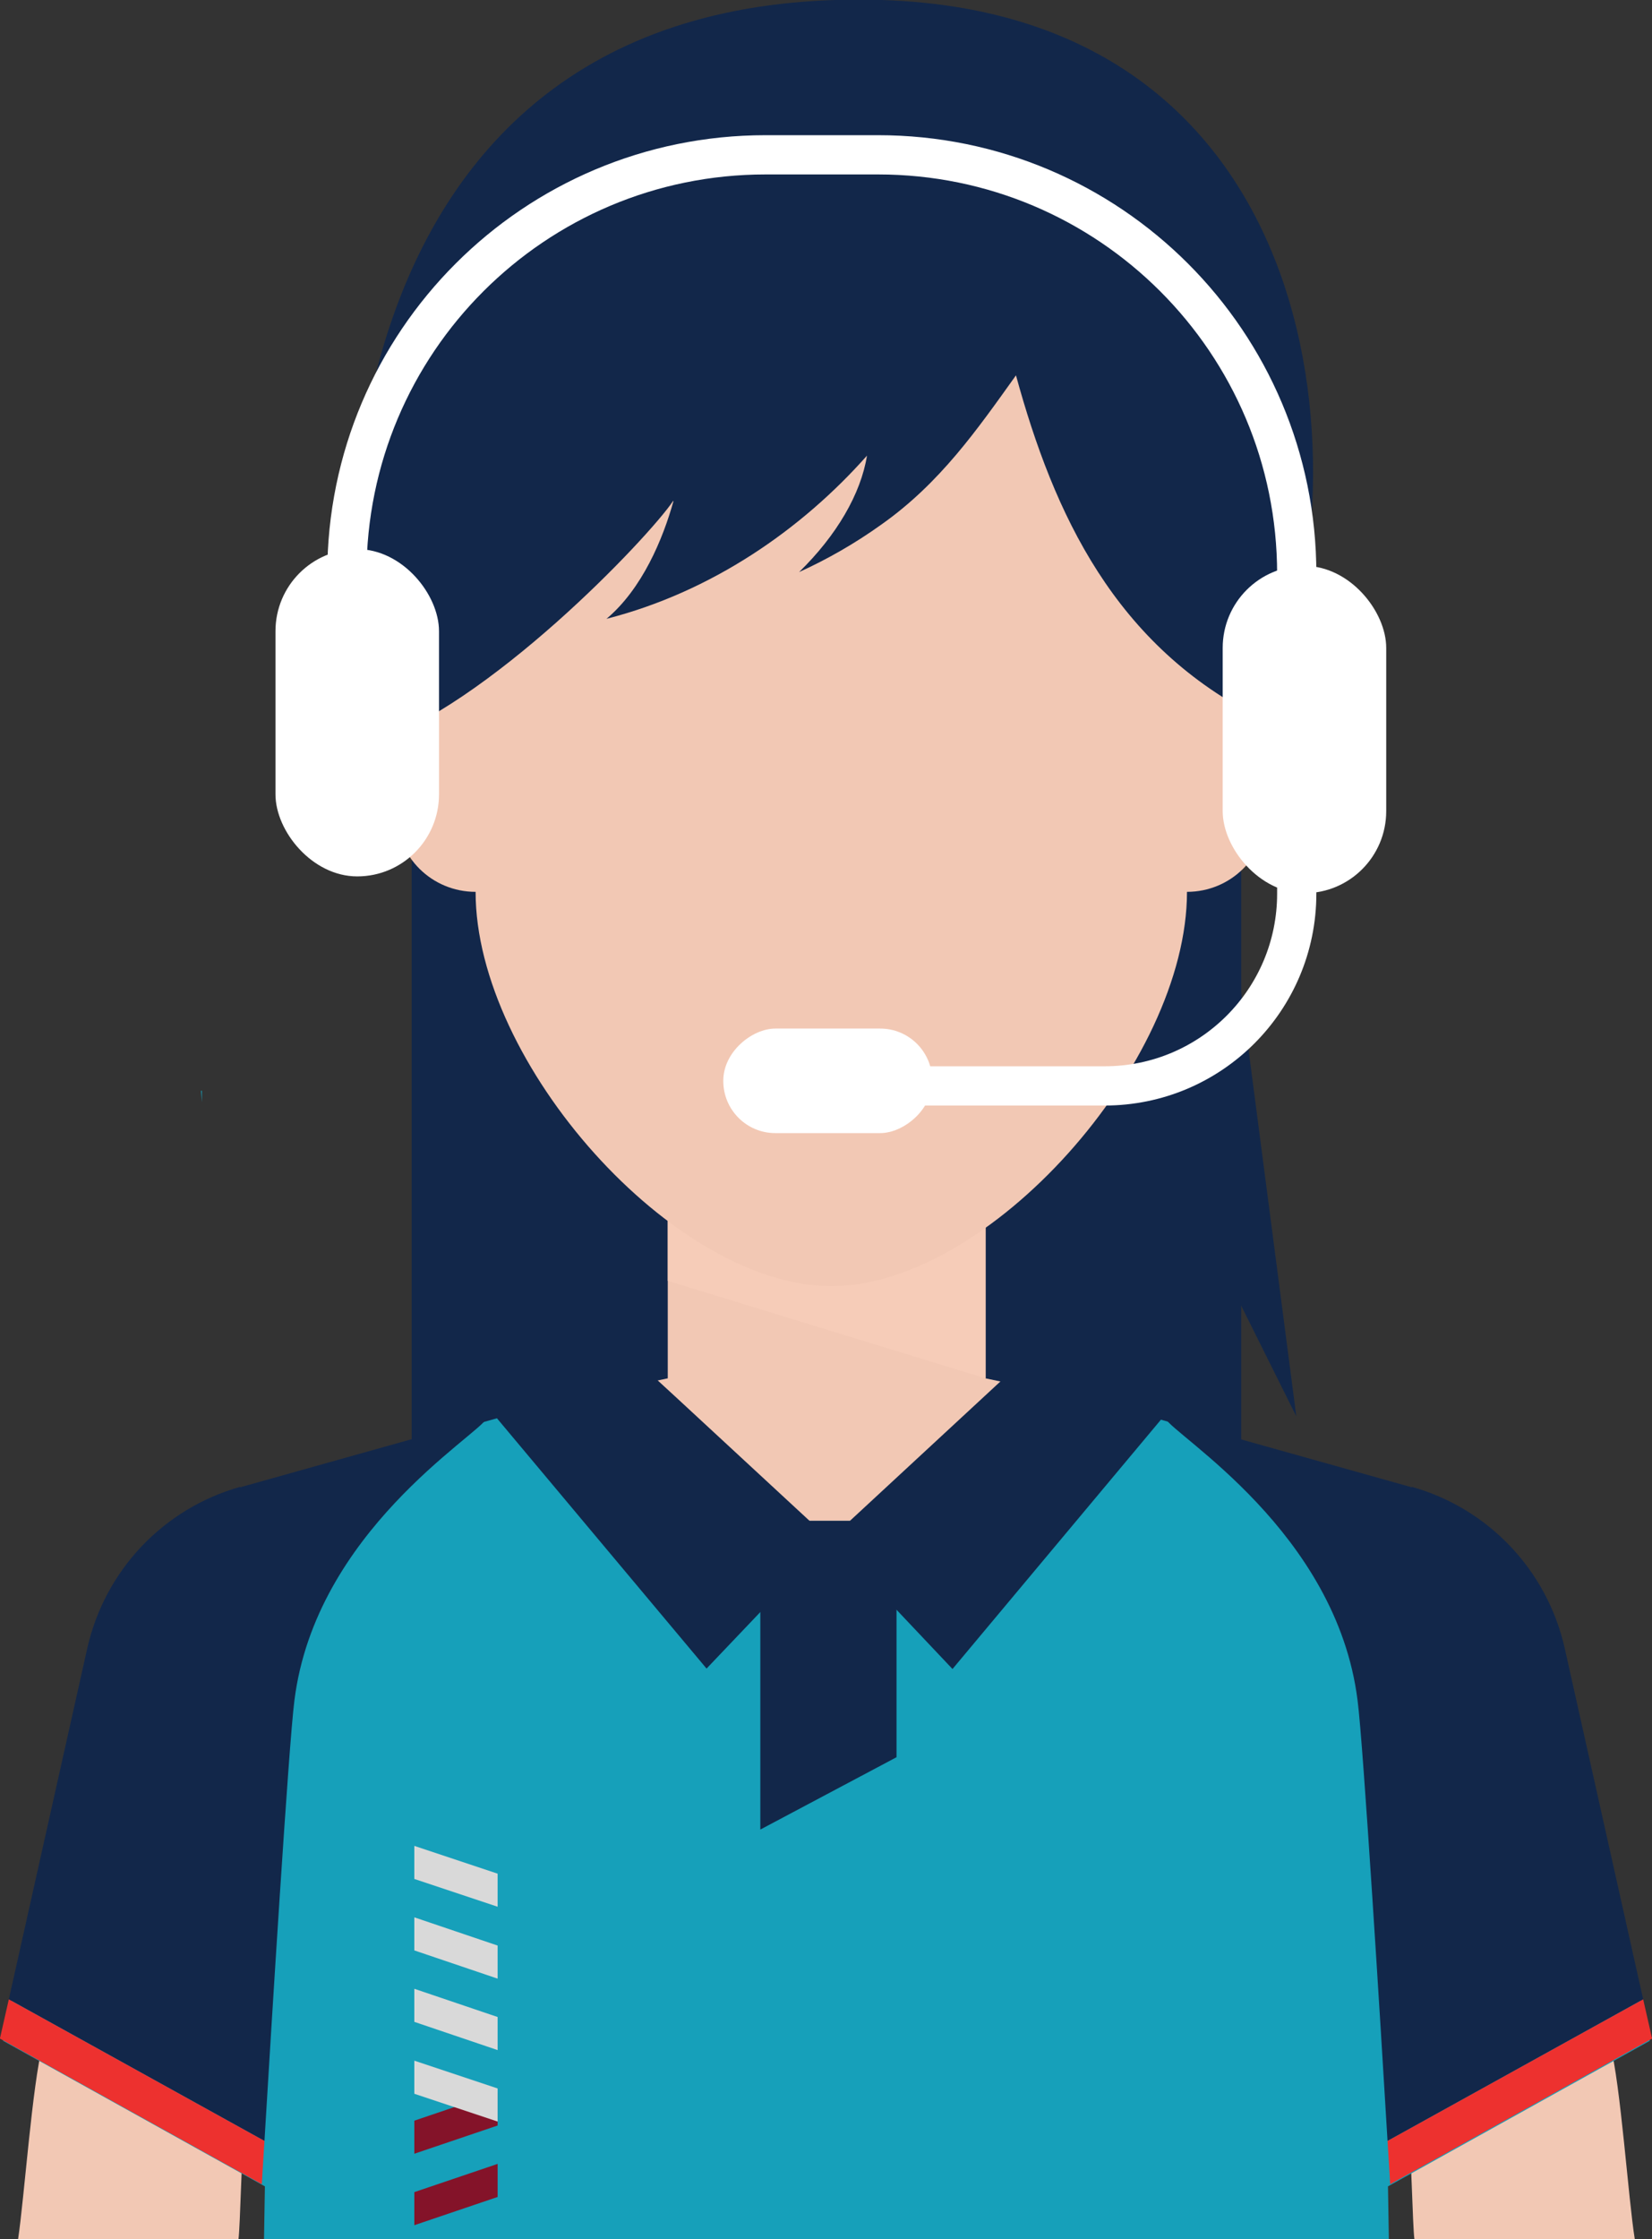
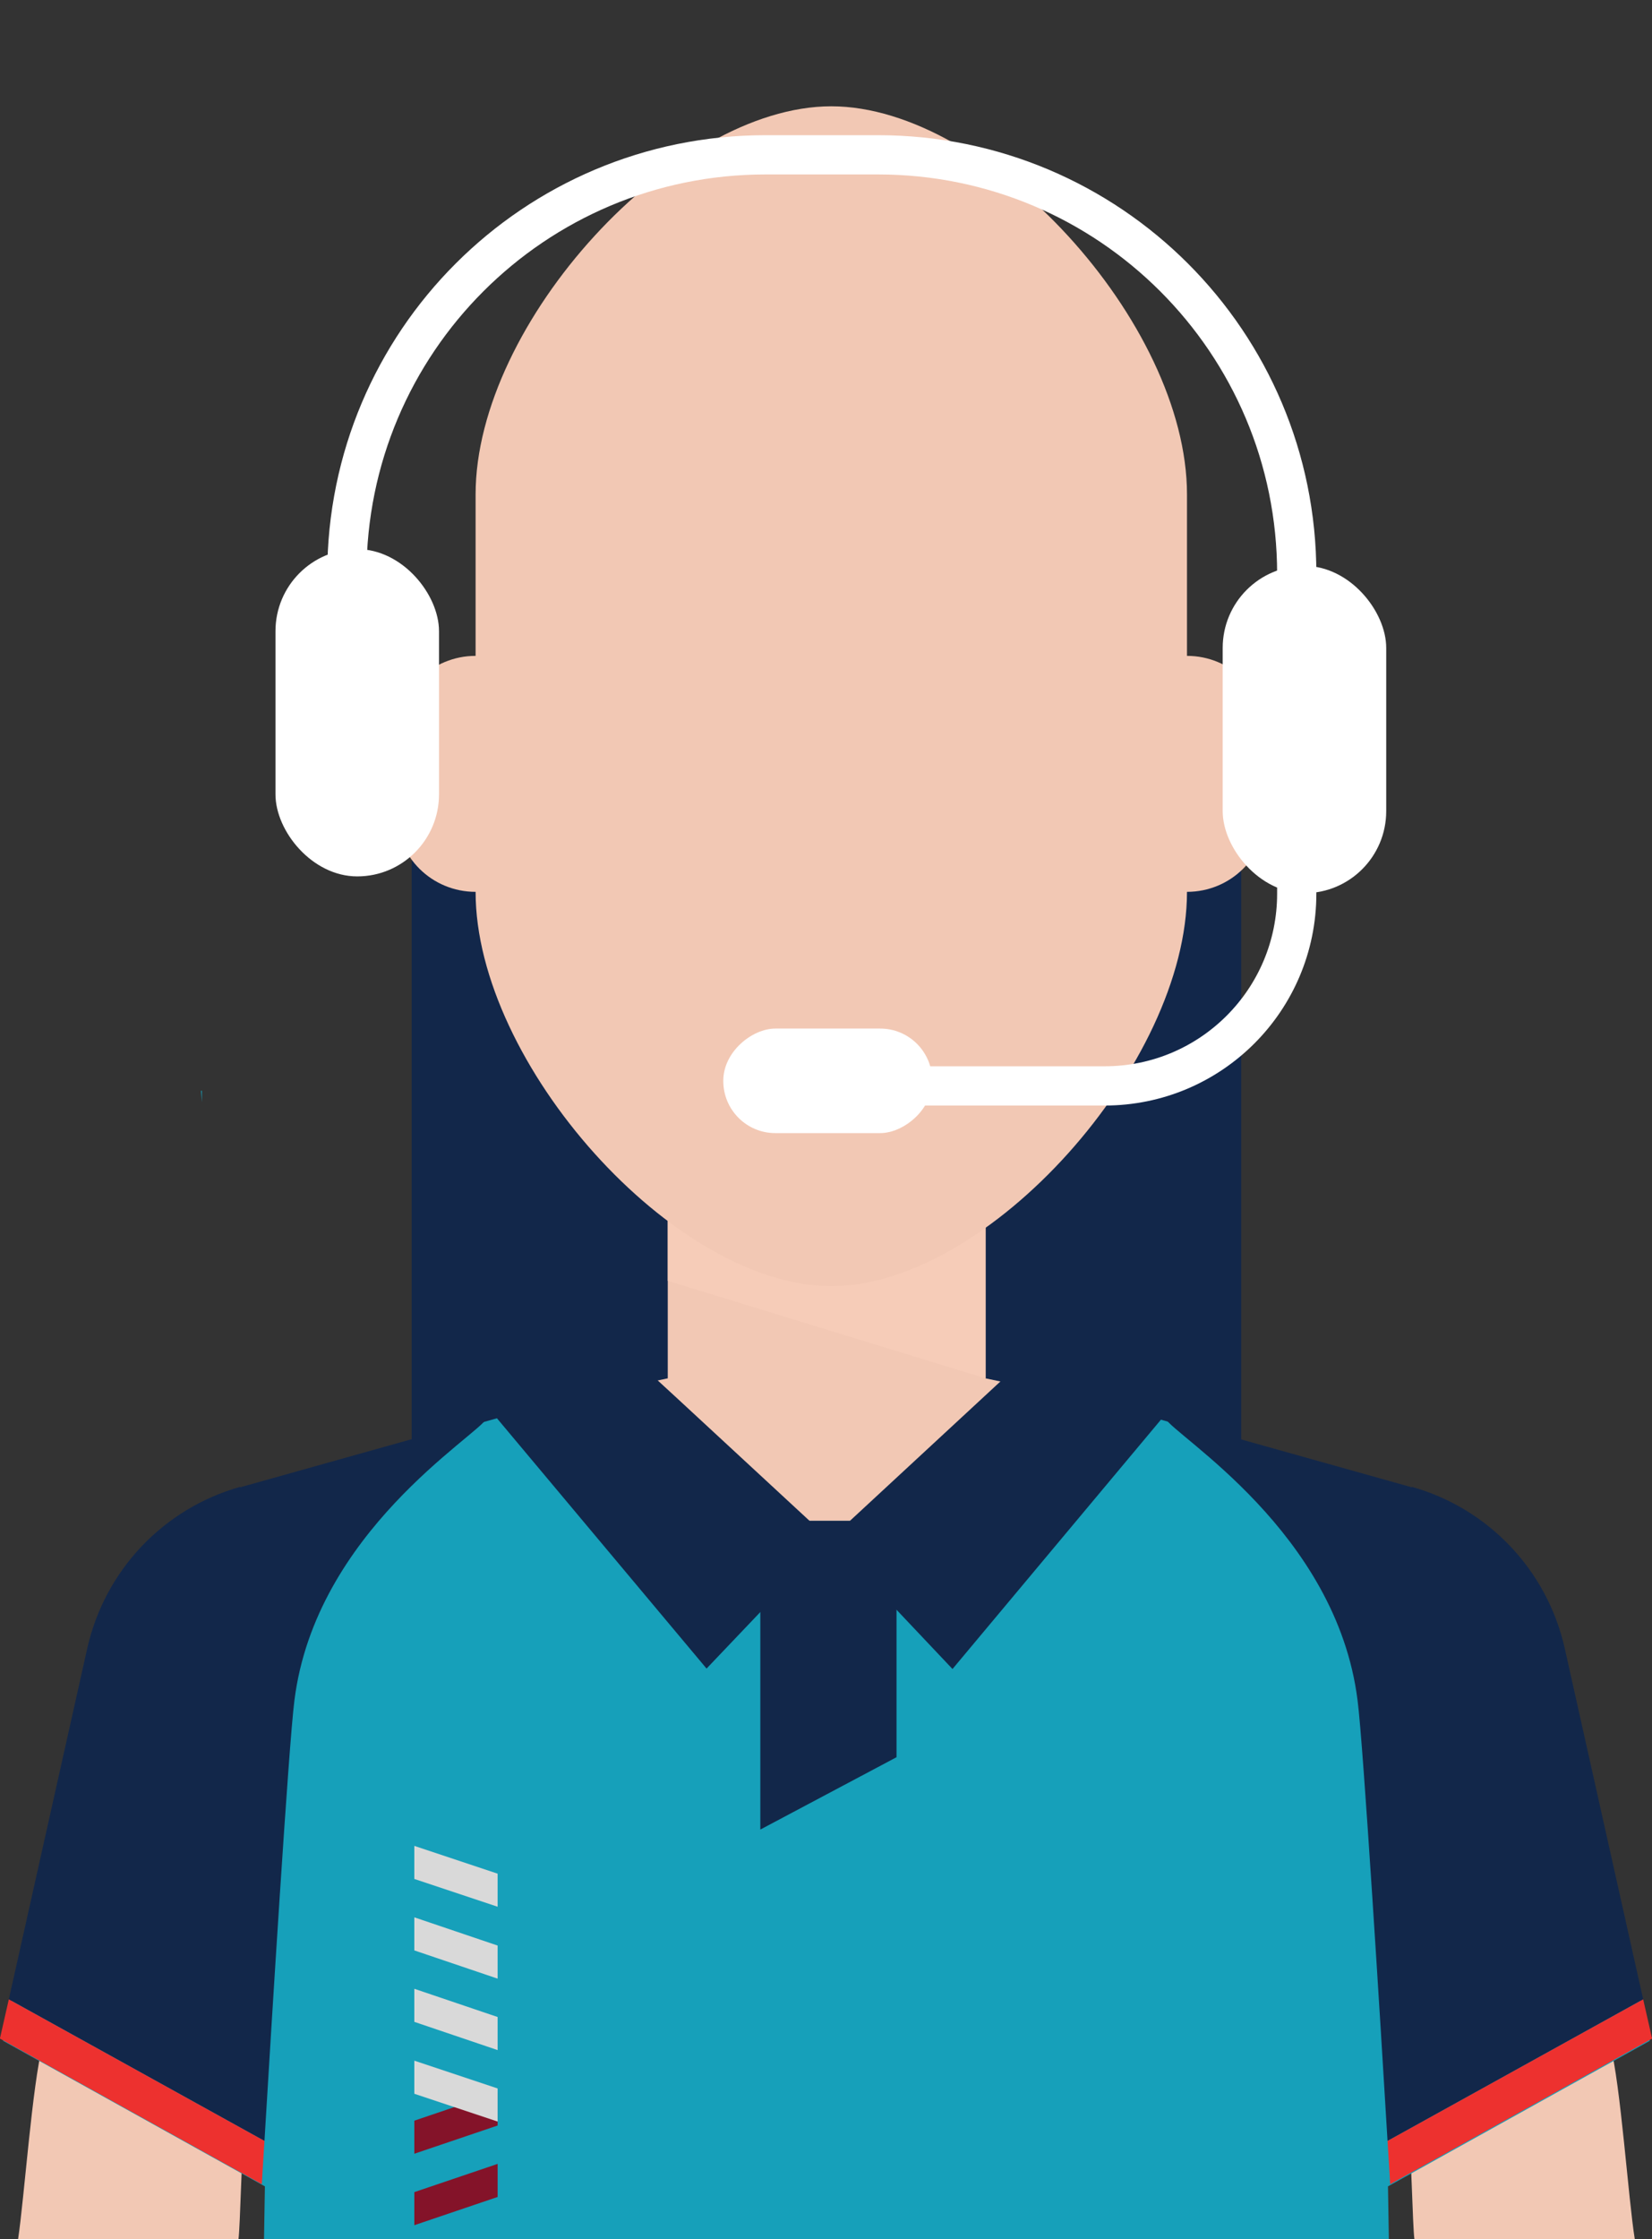
<svg xmlns="http://www.w3.org/2000/svg" viewBox="0 0 37.48 50.77">
  <rect x="0" y="0" width="37.48" height="50.77" fill="#333333" stroke="none" />
  <defs>
    <style>
      .cls-1 {
        fill: #16a0ba;
      }

      .cls-2 {
        fill: #d9d9d9;
      }

      .cls-3 {
        fill: #f6ccb8;
        mix-blend-mode: multiply;
      }

      .cls-4 {
        fill: #12274a;
      }

      .cls-5 {
        fill: #f2c8b4;
      }

      .cls-6 {
        isolation: isolate;
      }

      .cls-7 {
        fill: none;
        stroke: #fff;
        stroke-miterlimit: 10;
        stroke-width: .89px;
      }

      .cls-8 {
        fill: #fff;
      }

      .cls-9 {
        fill: #ed312f;
      }

      .cls-10 {
        fill: #841329;
      }
    </style>
  </defs>
  <g class="cls-6">
    <g id="Laag_2" data-name="Laag 2">
      <g id="Laag_1-2" data-name="Laag 1">
        <g>
-           <polygon class="cls-4" points="27.77 19.53 29.41 32.11 27.56 28.4 27.77 19.53" />
          <rect class="cls-4" x="9.34" y="17.78" width="18.82" height="18.73" />
          <polygon class="cls-1" points="4.58 24.73 4.56 24.73 4.58 24.99 4.58 24.73" />
          <polygon class="cls-4" points="14.25 30.67 23.4 30.67 21.56 33.88 16.92 34.5 14.25 30.67" />
          <g>
            <polygon class="cls-5" points="24.16 31.63 22.36 31.25 22.36 26.65 15.15 26.65 15.15 31.25 13.34 31.63 15.15 43.01 22.36 43.01 24.16 31.63" />
            <polygon class="cls-3" points="15.15 26.68 15.15 29.04 22.36 31.25 22.36 26.68 15.15 26.68" />
          </g>
          <g>
            <path class="cls-5" d="M37.09,50.77c-.15-.93-.32-3.5-.56-4.42l-4.56,2.03c.04.23.08,2.12.12,2.39h4.99Z" />
            <path class="cls-5" d="M5.41,50.77c.04-.27.08-2.16.12-2.39l-4.56-2.03c-.24.92-.42,3.49-.56,4.42h4.99Z" />
          </g>
          <path class="cls-1" d="M5.99,50.77h25.52l-.02-1.2,5.94-3.3-1.98-8.84c-.39-1.76-1.73-3.17-3.47-3.66l-8.84-2.48-4.39,9.55-4.39-9.55-8.84,2.48c-1.74.49-3.07,1.89-3.47,3.66L.07,46.27l5.94,3.3-.02,1.2Z" />
          <polygon class="cls-10" points="11.29 49.06 9.4 49.7 9.4 50.45 11.29 49.81 11.29 49.06" />
          <polygon class="cls-10" points="11.29 47.44 9.4 48.08 9.4 48.83 11.29 48.19 11.29 47.44" />
          <g>
            <polygon class="cls-2" points="9.4 45.09 11.29 45.73 11.29 46.48 9.4 45.84 9.4 45.09" />
            <polygon class="cls-2" points="9.4 46.72 11.29 47.35 11.29 48.1 9.4 47.47 9.4 46.72" />
            <polygon class="cls-2" points="9.4 43.47 11.29 44.11 11.29 44.86 9.4 44.22 9.4 43.47" />
            <polygon class="cls-2" points="9.4 41.85 11.29 42.48 11.29 43.23 9.4 42.6 9.4 41.85" />
          </g>
          <rect class="cls-1" x="16.02" y="34.48" width="5.67" height="7.32" />
          <polygon class="cls-4" points="20.34 39.84 17.25 41.48 17.25 34.48 20.34 34.48 20.34 39.84" />
          <path class="cls-4" d="M18.82,34.9l-2.79,2.93-4.76-5.68s2.97-1.48,2.97-1.48l1.12,1.03,3.46,3.2Z" />
          <polygon class="cls-4" points="23.4 30.67 18.83 34.9 21.61 37.84 26.37 32.15 23.4 30.67" />
          <path class="cls-4" d="M5.45,33.71c-1.74.49-3.07,1.89-3.47,3.66l-1.78,7.96,5.8,3.21c.15-2.5.55-9,.68-9.99.48-3.82,4.15-5.99,4.37-6.4l-5.6,1.57Z" />
          <path class="cls-9" d="M0,46.22l5.94,3.3s.02-.37.06-.98L.2,45.33l-.2.88Z" />
          <path class="cls-4" d="M32.03,33.71c1.74.49,3.07,1.89,3.47,3.66l1.78,7.96-5.8,3.21c-.15-2.5-.55-9-.68-9.99-.48-3.82-4.15-5.99-4.37-6.4l5.6,1.57Z" />
          <path class="cls-9" d="M37.48,46.22l-5.94,3.3s-.02-.37-.06-.98l5.8-3.21.2.88Z" />
          <path class="cls-5" d="M26.93,14.87v-3.66c0-3.89-4.5-8.8-8.07-8.8s-8.07,4.91-8.07,8.8v3.66c-.99,0-1.79.79-1.79,1.76v1.83c0,.97.8,1.76,1.79,1.76,0,3.89,4.5,8.94,8.07,8.94s8.07-5.05,8.07-8.94c.99,0,1.79-.79,1.79-1.76v-1.83c0-.97-.8-1.76-1.79-1.76Z" />
-           <path class="cls-4" d="M15.28,11.36c-.24.86-.71,1.99-1.52,2.67,2.39-.61,4.43-2.03,5.91-3.7-.14.87-.69,1.81-1.54,2.64.64-.29,1.27-.65,1.87-1.08,1.33-.94,2.17-2.15,3.05-3.38.86,3.14,2.24,6.14,5.57,7.79C31,11.48,30.49.33,20,0,7.01-.39,7.46,13.5,8.35,16.89c2.72-.86,6.37-4.71,6.92-5.53Z" />
          <rect class="cls-8" x="27.74" y="12.83" width="3.71" height="7.42" rx="1.86" ry="1.86" />
          <rect class="cls-8" x="17.59" y="22.14" width="2.37" height="4.74" rx="1.18" ry="1.18" transform="translate(-5.73 43.28) rotate(-90)" />
          <rect class="cls-8" x="6.25" y="12.45" width="3.71" height="7.42" rx="1.86" ry="1.86" />
          <path class="cls-7" d="M7.87,13.01c0-5.25,4.25-9.5,9.5-9.5h2.55c5.25,0,9.5,4.25,9.5,9.5v7.25c0,2.41-1.95,4.36-4.36,4.36h-6.56" />
        </g>
      </g>
    </g>
  </g>
</svg>